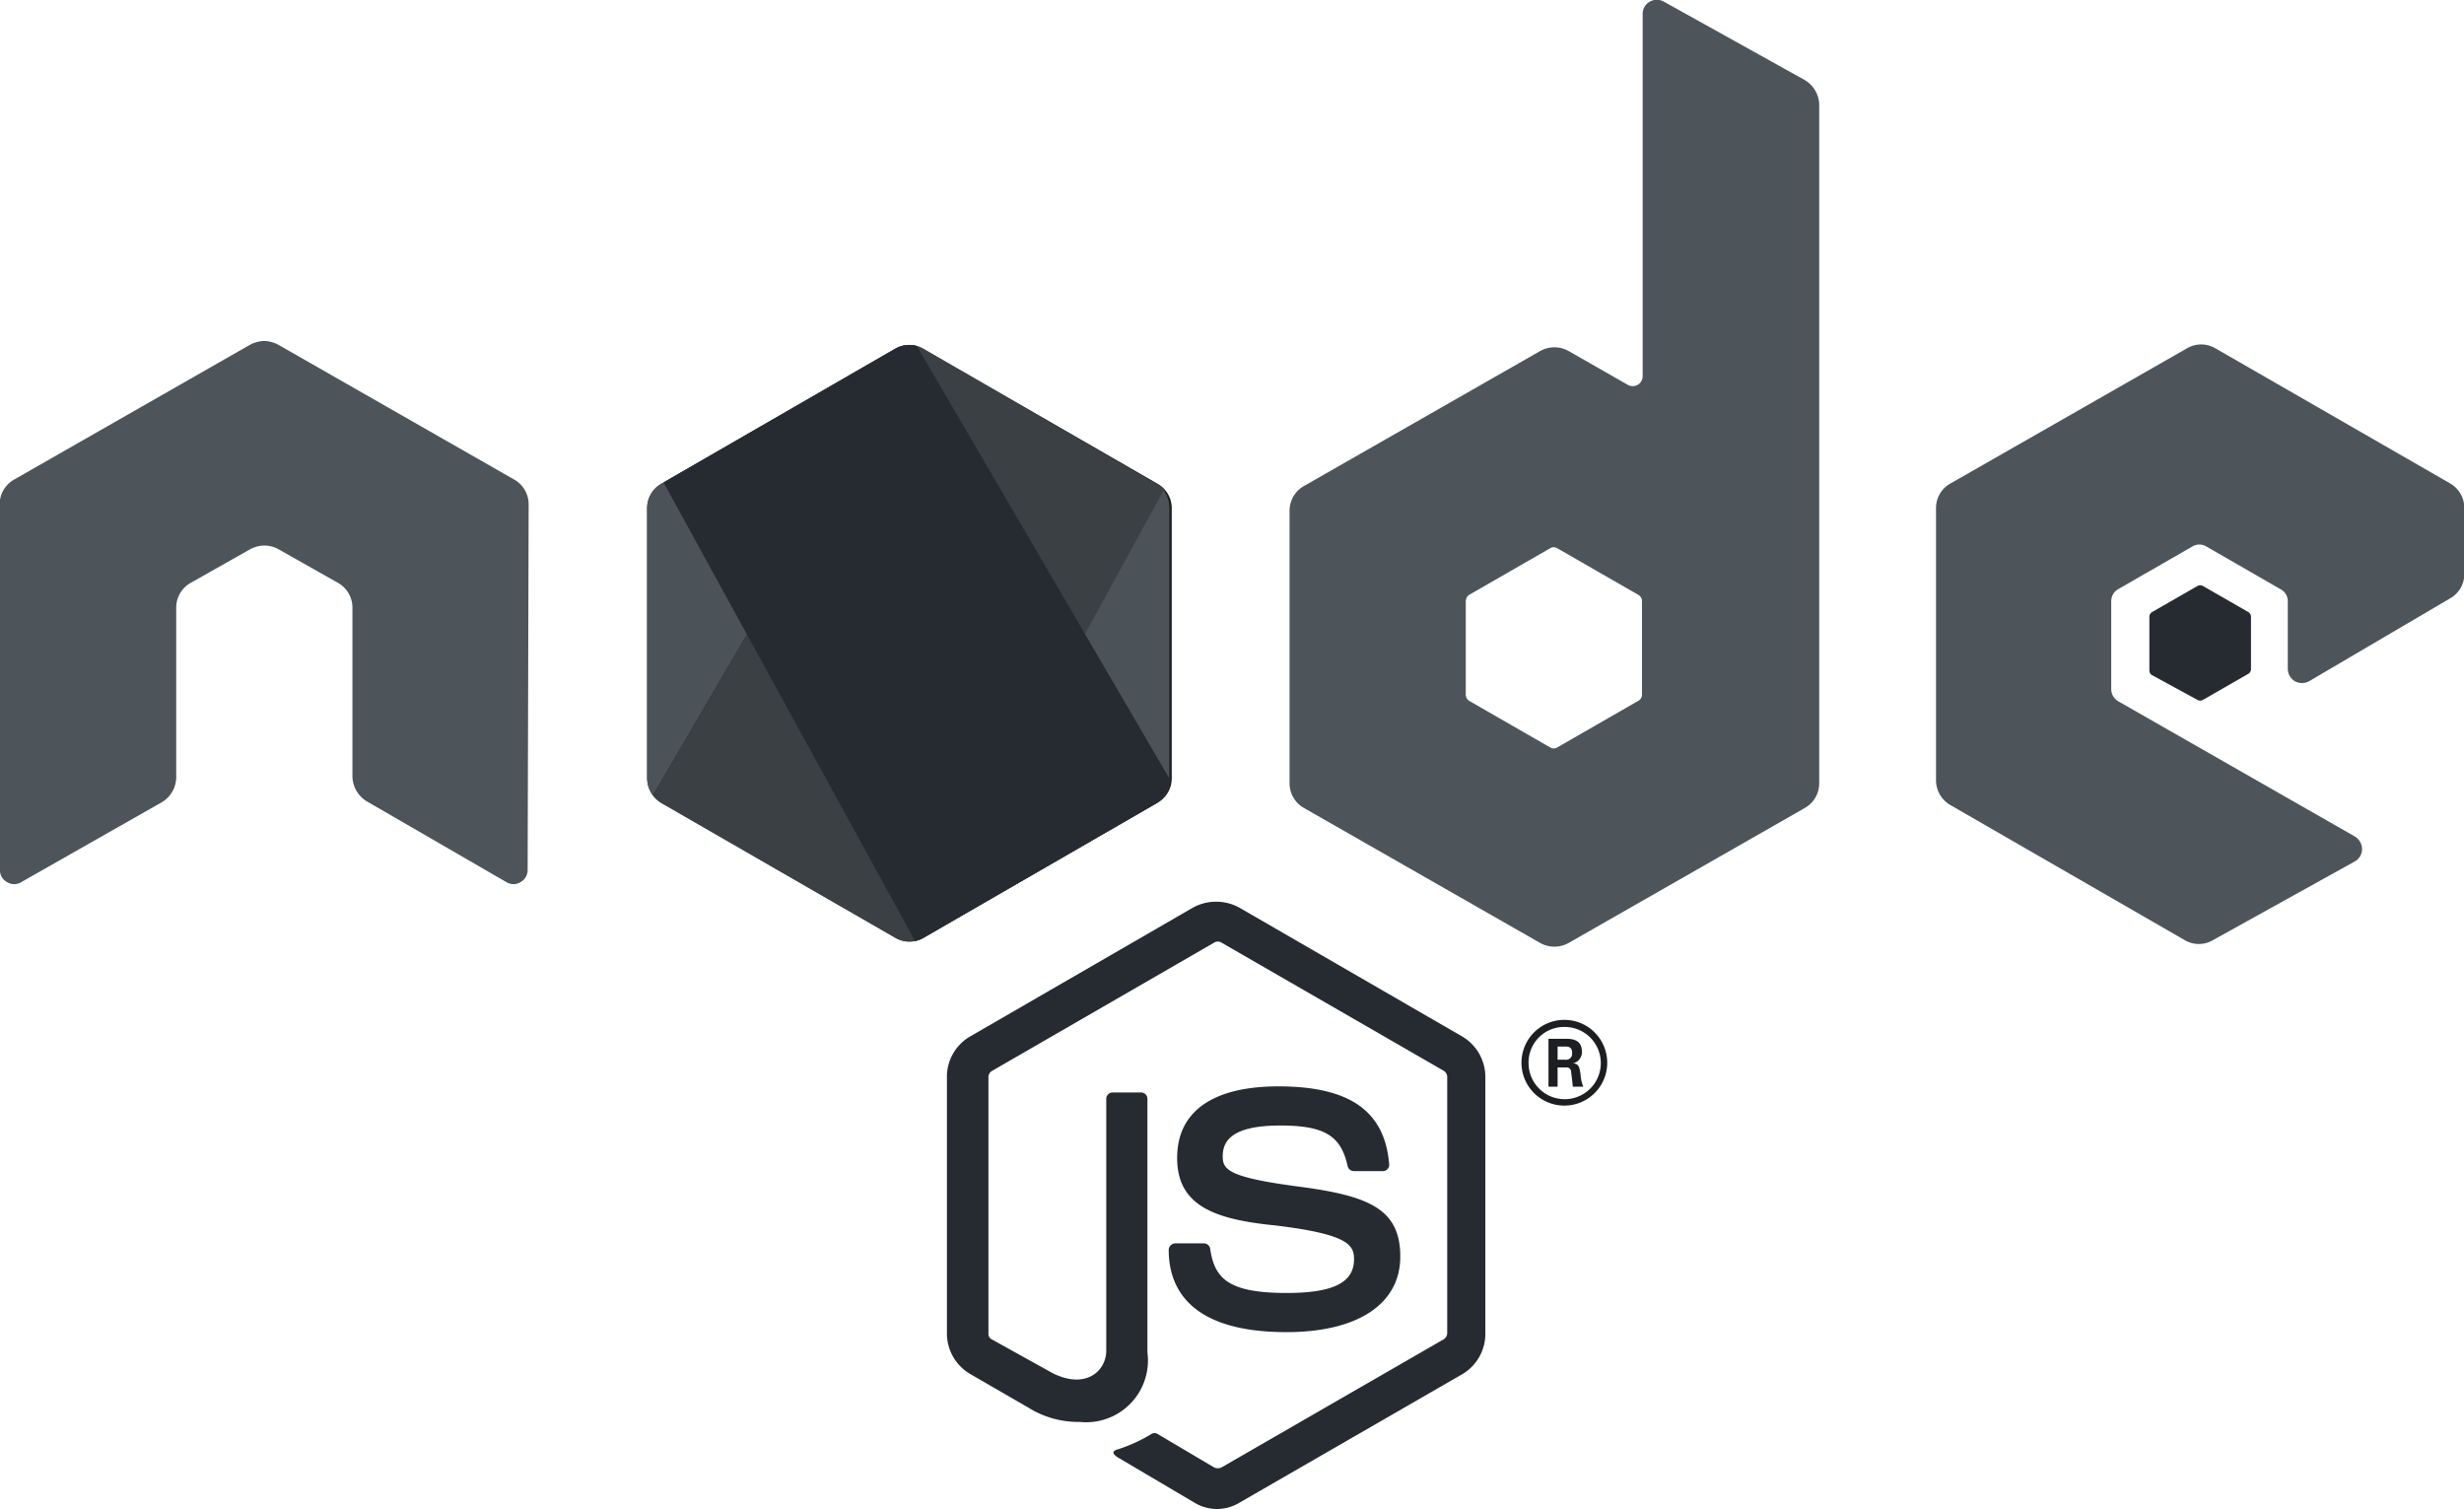
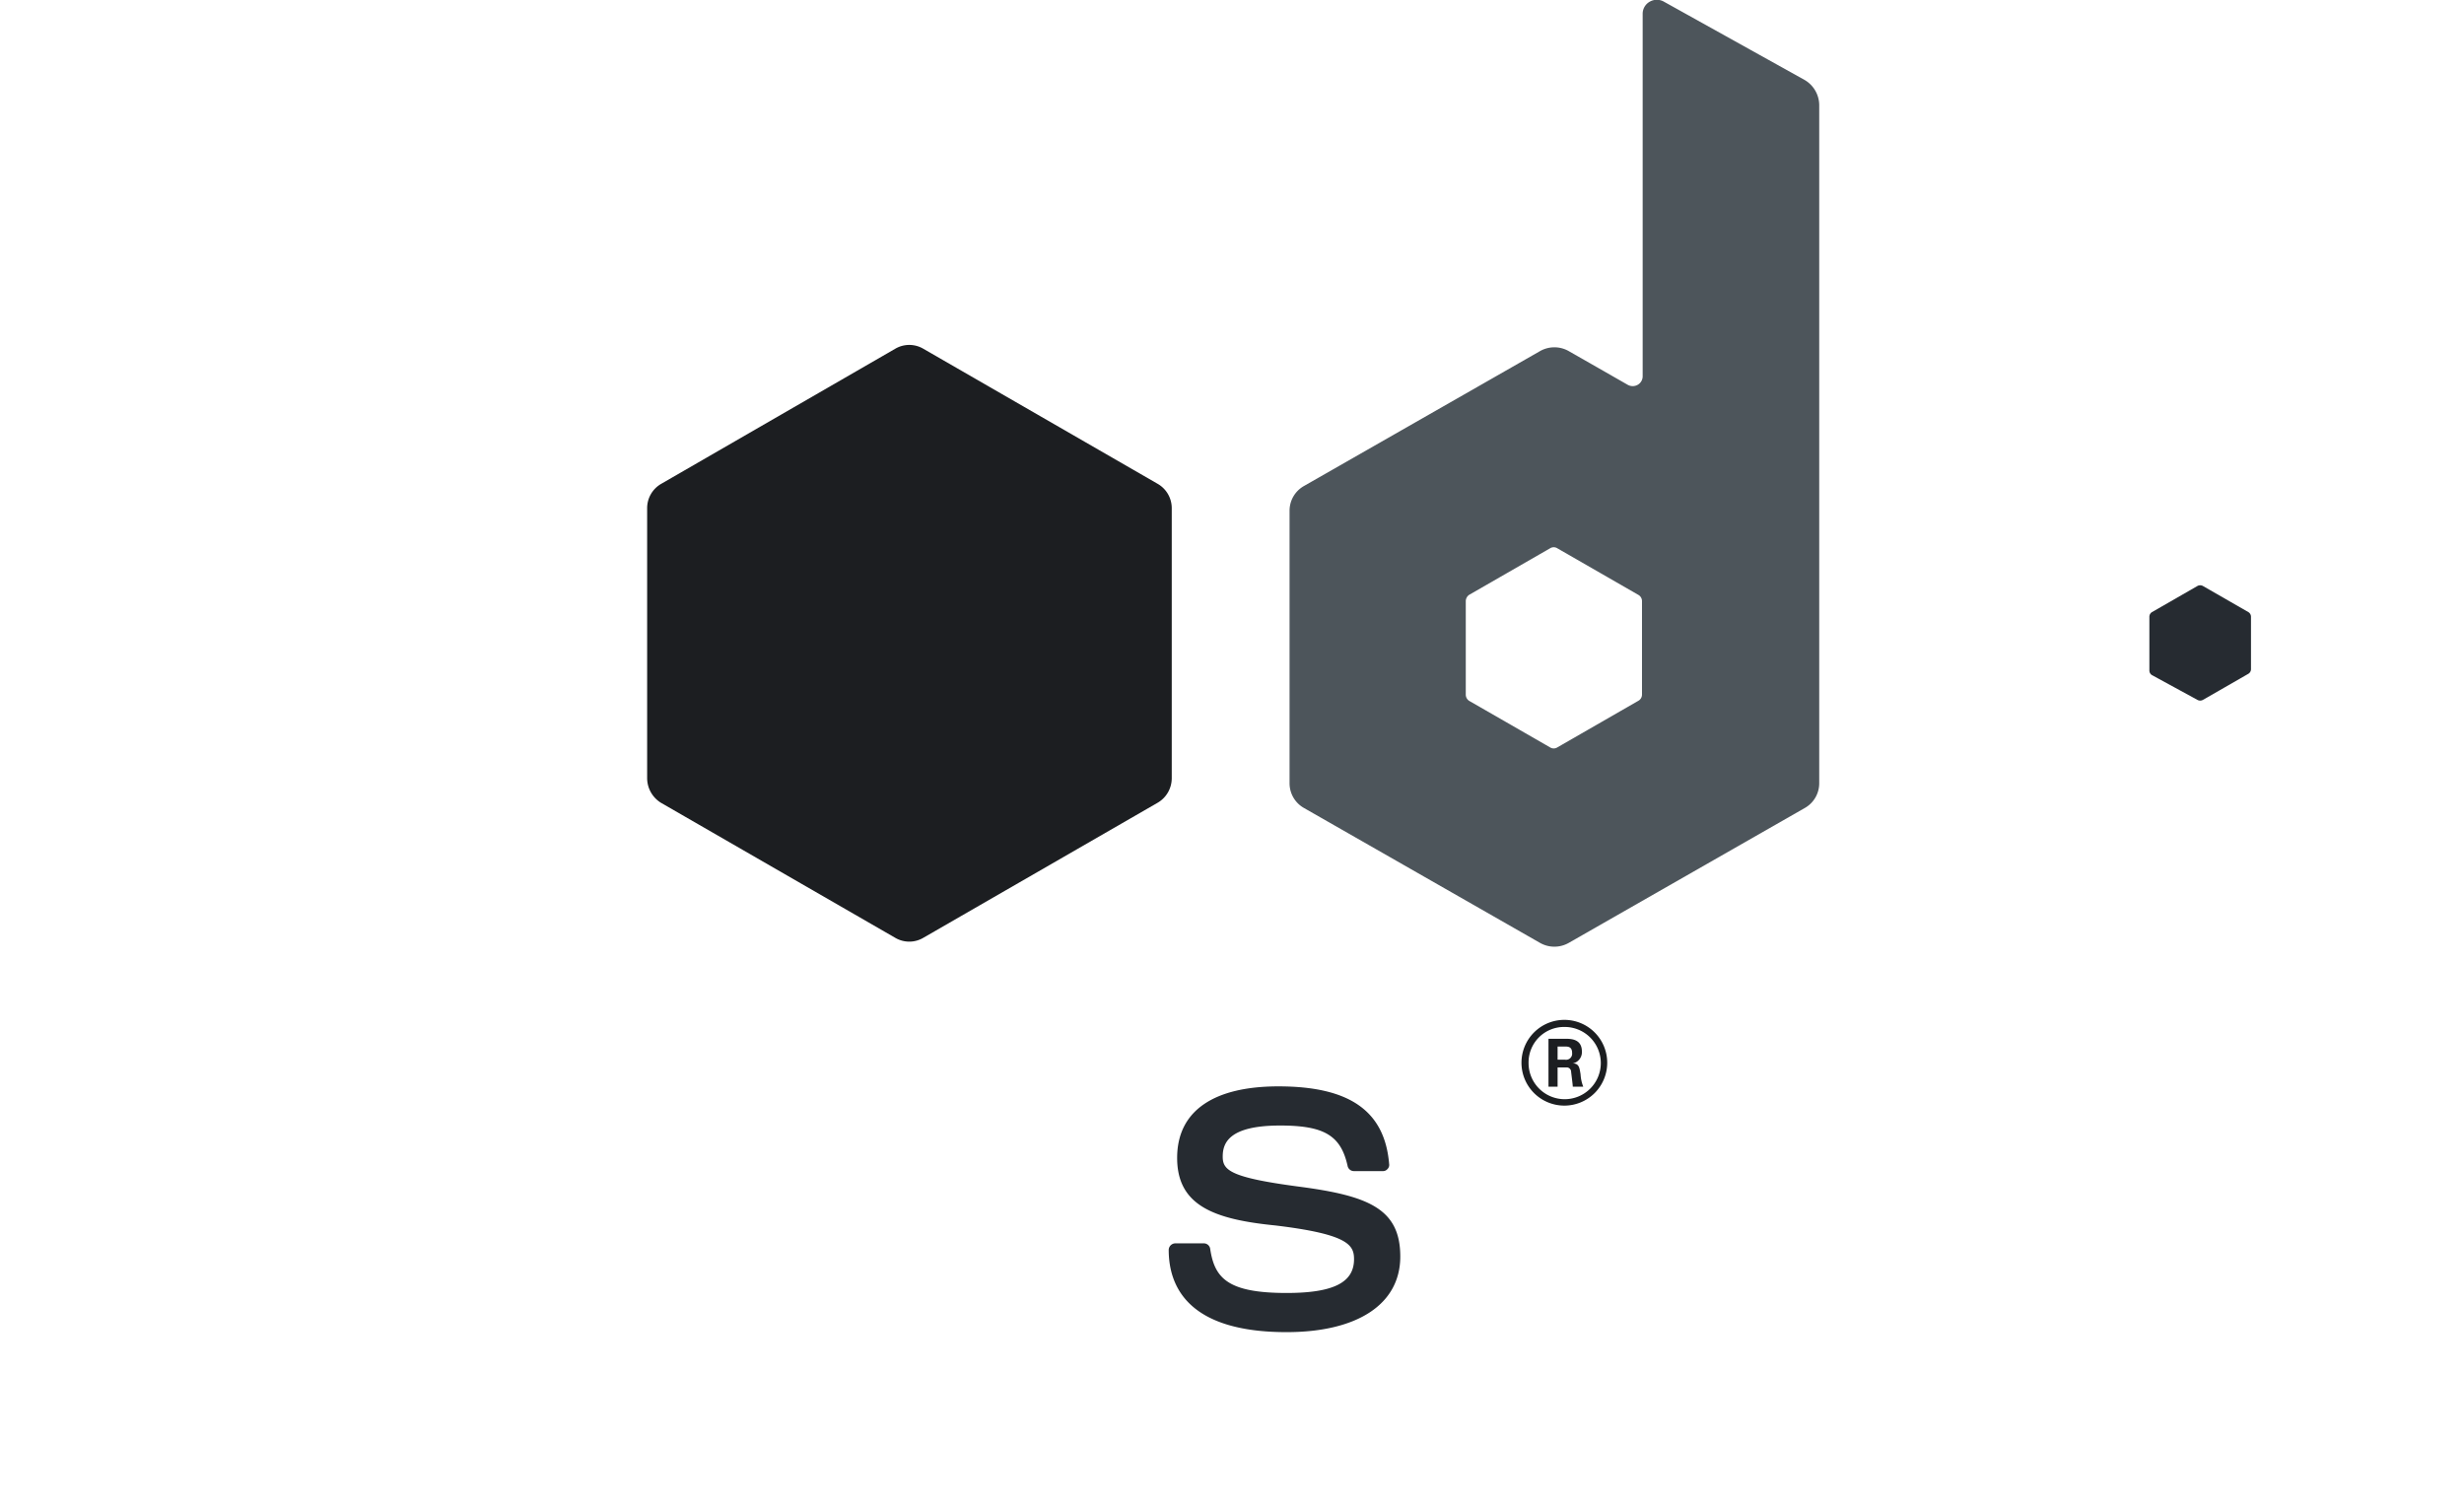
<svg xmlns="http://www.w3.org/2000/svg" viewBox="0 0 72.99 44.7">
  <defs>
    <style>.cls-1,.cls-10{fill:none;}.cls-1{clip-rule:evenodd;}.cls-2,.cls-5{fill:#262b31;}.cls-3,.cls-6{fill:#1c1e21;}.cls-4{fill:#4d555b;}.cls-4,.cls-5,.cls-6{fill-rule:evenodd;}.cls-7{clip-path:url(#clip-path);}.cls-8,.cls-9{fill:#4b5359;}.cls-9{opacity:0.66;}</style>
    <clipPath id="clip-path">
-       <path class="cls-1" d="M27.36,10.33a.84.84,0,0,0-.84,0l-6.93,4a.83.83,0,0,0-.42.72v8a.86.86,0,0,0,.41.73l6.94,4a.84.84,0,0,0,.84,0l6.93-4a.84.84,0,0,0,.42-.73v-8a.83.83,0,0,0-.42-.72Z" />
-     </clipPath>
+       </clipPath>
  </defs>
  <g id="Layer_2" data-name="Layer 2">
    <g id="Programing">
-       <path class="cls-2" d="M36.07,44.7a1.31,1.31,0,0,1-.69-.19l-2.2-1.3c-.33-.18-.17-.25-.06-.28a4.63,4.63,0,0,0,1-.46.18.18,0,0,1,.16,0l1.69,1a.26.26,0,0,0,.21,0l6.59-3.8a.22.22,0,0,0,.1-.18V31.9a.22.22,0,0,0-.1-.18l-6.59-3.8a.2.2,0,0,0-.21,0l-6.58,3.8a.21.21,0,0,0-.11.18v7.61a.18.18,0,0,0,.11.17l1.8,1c1,.49,1.58-.09,1.58-.67V32.55a.19.19,0,0,1,.19-.19h.84a.19.19,0,0,1,.19.19v7.51a1.83,1.83,0,0,1-2,2.06,2.79,2.79,0,0,1-1.52-.42l-1.73-1a1.39,1.39,0,0,1-.69-1.2V31.9a1.38,1.38,0,0,1,.69-1.2l6.59-3.81a1.43,1.43,0,0,1,1.39,0l6.59,3.81a1.39,1.39,0,0,1,.69,1.2v7.61a1.39,1.39,0,0,1-.69,1.2l-6.59,3.8A1.32,1.32,0,0,1,36.07,44.7Z" />
      <path class="cls-2" d="M38.11,39.46c-2.88,0-3.49-1.32-3.49-2.44a.2.2,0,0,1,.19-.19h.85a.19.19,0,0,1,.19.17c.13.86.52,1.3,2.26,1.3,1.39,0,2-.31,2-1,0-.42-.17-.74-2.33-1-1.8-.18-2.91-.58-2.91-2s1.12-2.12,3-2.12c2.11,0,3.15.73,3.28,2.3a.17.17,0,0,1-.05.15.17.17,0,0,1-.14.06h-.85a.19.19,0,0,1-.19-.15c-.2-.91-.7-1.2-2-1.2-1.52,0-1.7.52-1.7.92s.21.62,2.26.89,3,.65,3,2.07S40.2,39.46,38.11,39.46Z" />
      <path class="cls-3" d="M47.61,31.48a1.27,1.27,0,1,1-1.27-1.27A1.27,1.27,0,0,1,47.61,31.48Zm-2.33,0a1.07,1.07,0,1,0,1.06-1.06A1.05,1.05,0,0,0,45.28,31.48Zm.59-.71h.49c.17,0,.5,0,.5.38a.34.34,0,0,1-.27.35c.19,0,.2.14.23.32a1.2,1.2,0,0,0,.08.37h-.31c0-.06-.05-.43-.05-.45a.13.13,0,0,0-.15-.12h-.25v.57h-.27Zm.27.62h.22a.18.18,0,0,0,.21-.2c0-.19-.13-.19-.21-.19h-.22Z" />
-       <path class="cls-4" d="M15.66,14.94a.84.84,0,0,0-.42-.73l-7-4a1,1,0,0,0-.38-.11H7.8a1,1,0,0,0-.39.11l-7,4a.84.84,0,0,0-.42.73L0,25.77a.39.39,0,0,0,.21.36.4.4,0,0,0,.42,0L4.8,23.76A.87.87,0,0,0,5.22,23V18a.84.84,0,0,1,.42-.73l1.77-1a.91.91,0,0,1,.42-.11.85.85,0,0,1,.42.11l1.77,1a.84.84,0,0,1,.42.73V23a.88.88,0,0,0,.43.74L15,26.13a.4.4,0,0,0,.42,0,.41.41,0,0,0,.21-.36Z" />
      <path class="cls-4" d="M49.29.05a.42.42,0,0,0-.42,0,.41.41,0,0,0-.21.36V11.15a.29.29,0,0,1-.15.25.3.3,0,0,1-.29,0l-1.75-1a.86.86,0,0,0-.85,0l-7,4a.84.84,0,0,0-.42.73v8.07a.84.84,0,0,0,.42.73l7,4a.86.86,0,0,0,.85,0l7-4a.84.84,0,0,0,.42-.73V3.11a.87.87,0,0,0-.43-.74Zm-.65,20.53a.21.21,0,0,1-.11.18l-2.4,1.38a.2.2,0,0,1-.21,0l-2.4-1.38a.22.22,0,0,1-.1-.18V17.81a.23.23,0,0,1,.1-.19l2.4-1.38a.2.2,0,0,1,.21,0l2.4,1.38a.21.21,0,0,1,.11.19Z" />
-       <path class="cls-4" d="M72.57,17.73A.83.83,0,0,0,73,17V15.05a.84.84,0,0,0-.42-.73l-6.95-4a.83.83,0,0,0-.85,0l-7,4a.83.83,0,0,0-.43.73v8.07a.85.85,0,0,0,.43.73l6.94,4a.82.82,0,0,0,.83,0l4.2-2.33a.42.42,0,0,0,.22-.37.44.44,0,0,0-.21-.37l-7-4a.42.42,0,0,1-.22-.37V17.81a.41.41,0,0,1,.21-.36l2.19-1.26a.4.4,0,0,1,.42,0l2.19,1.26a.4.4,0,0,1,.22.36v2a.44.44,0,0,0,.21.37.45.45,0,0,0,.42,0Z" />
      <path class="cls-5" d="M65.09,17.36a.17.17,0,0,1,.17,0l1.34.77a.16.16,0,0,1,.08.14v1.55a.16.16,0,0,1-.08.14l-1.34.77a.17.17,0,0,1-.17,0L63.75,20a.16.16,0,0,1-.08-.14V18.27a.16.16,0,0,1,.08-.14Z" />
      <path class="cls-6" d="M26.52,10.33a.82.82,0,0,1,.83,0l6.94,4a.83.83,0,0,1,.42.72v8a.84.84,0,0,1-.42.73l-6.94,4a.82.82,0,0,1-.83,0l-6.94-4a.86.86,0,0,1-.41-.73v-8a.83.83,0,0,1,.42-.72Z" />
      <g class="cls-7">
        <path class="cls-8" d="M26.51,10.33l-6.94,4a.85.85,0,0,0-.44.72v8a.85.85,0,0,0,.2.53l7.8-13.35A.84.84,0,0,0,26.51,10.33Z" />
        <path class="cls-8" d="M27.18,27.86l.16-.07,6.92-4a.83.83,0,0,0,.38-.73v-8a.91.91,0,0,0-.17-.54Z" />
        <path class="cls-9" d="M34.25,14.33l-6.9-4a.85.85,0,0,0-.22-.09l-7.8,13.35a.9.9,0,0,0,.23.2l7,4a.83.83,0,0,0,.67.07l7.29-13.35A.79.79,0,0,0,34.25,14.33Z" />
-         <path class="cls-10" d="M19.65,14.28l-.08.05a.85.85,0,0,0-.44.72v8a.88.88,0,0,0,.43.73l7,4a.8.8,0,0,0,.6.09Z" />
        <path class="cls-10" d="M34.64,15.05a.8.8,0,0,0-.39-.72l-6.9-4a.52.52,0,0,0-.19-.08L34.64,23Z" />
        <path class="cls-2" d="M27.34,27.79l6.92-4a.83.83,0,0,0,.38-.73v0L27.16,10.25a.82.82,0,0,0-.65.08l-6.86,3.95,7.46,13.6A.92.92,0,0,0,27.34,27.79Z" />
      </g>
    </g>
  </g>
</svg>